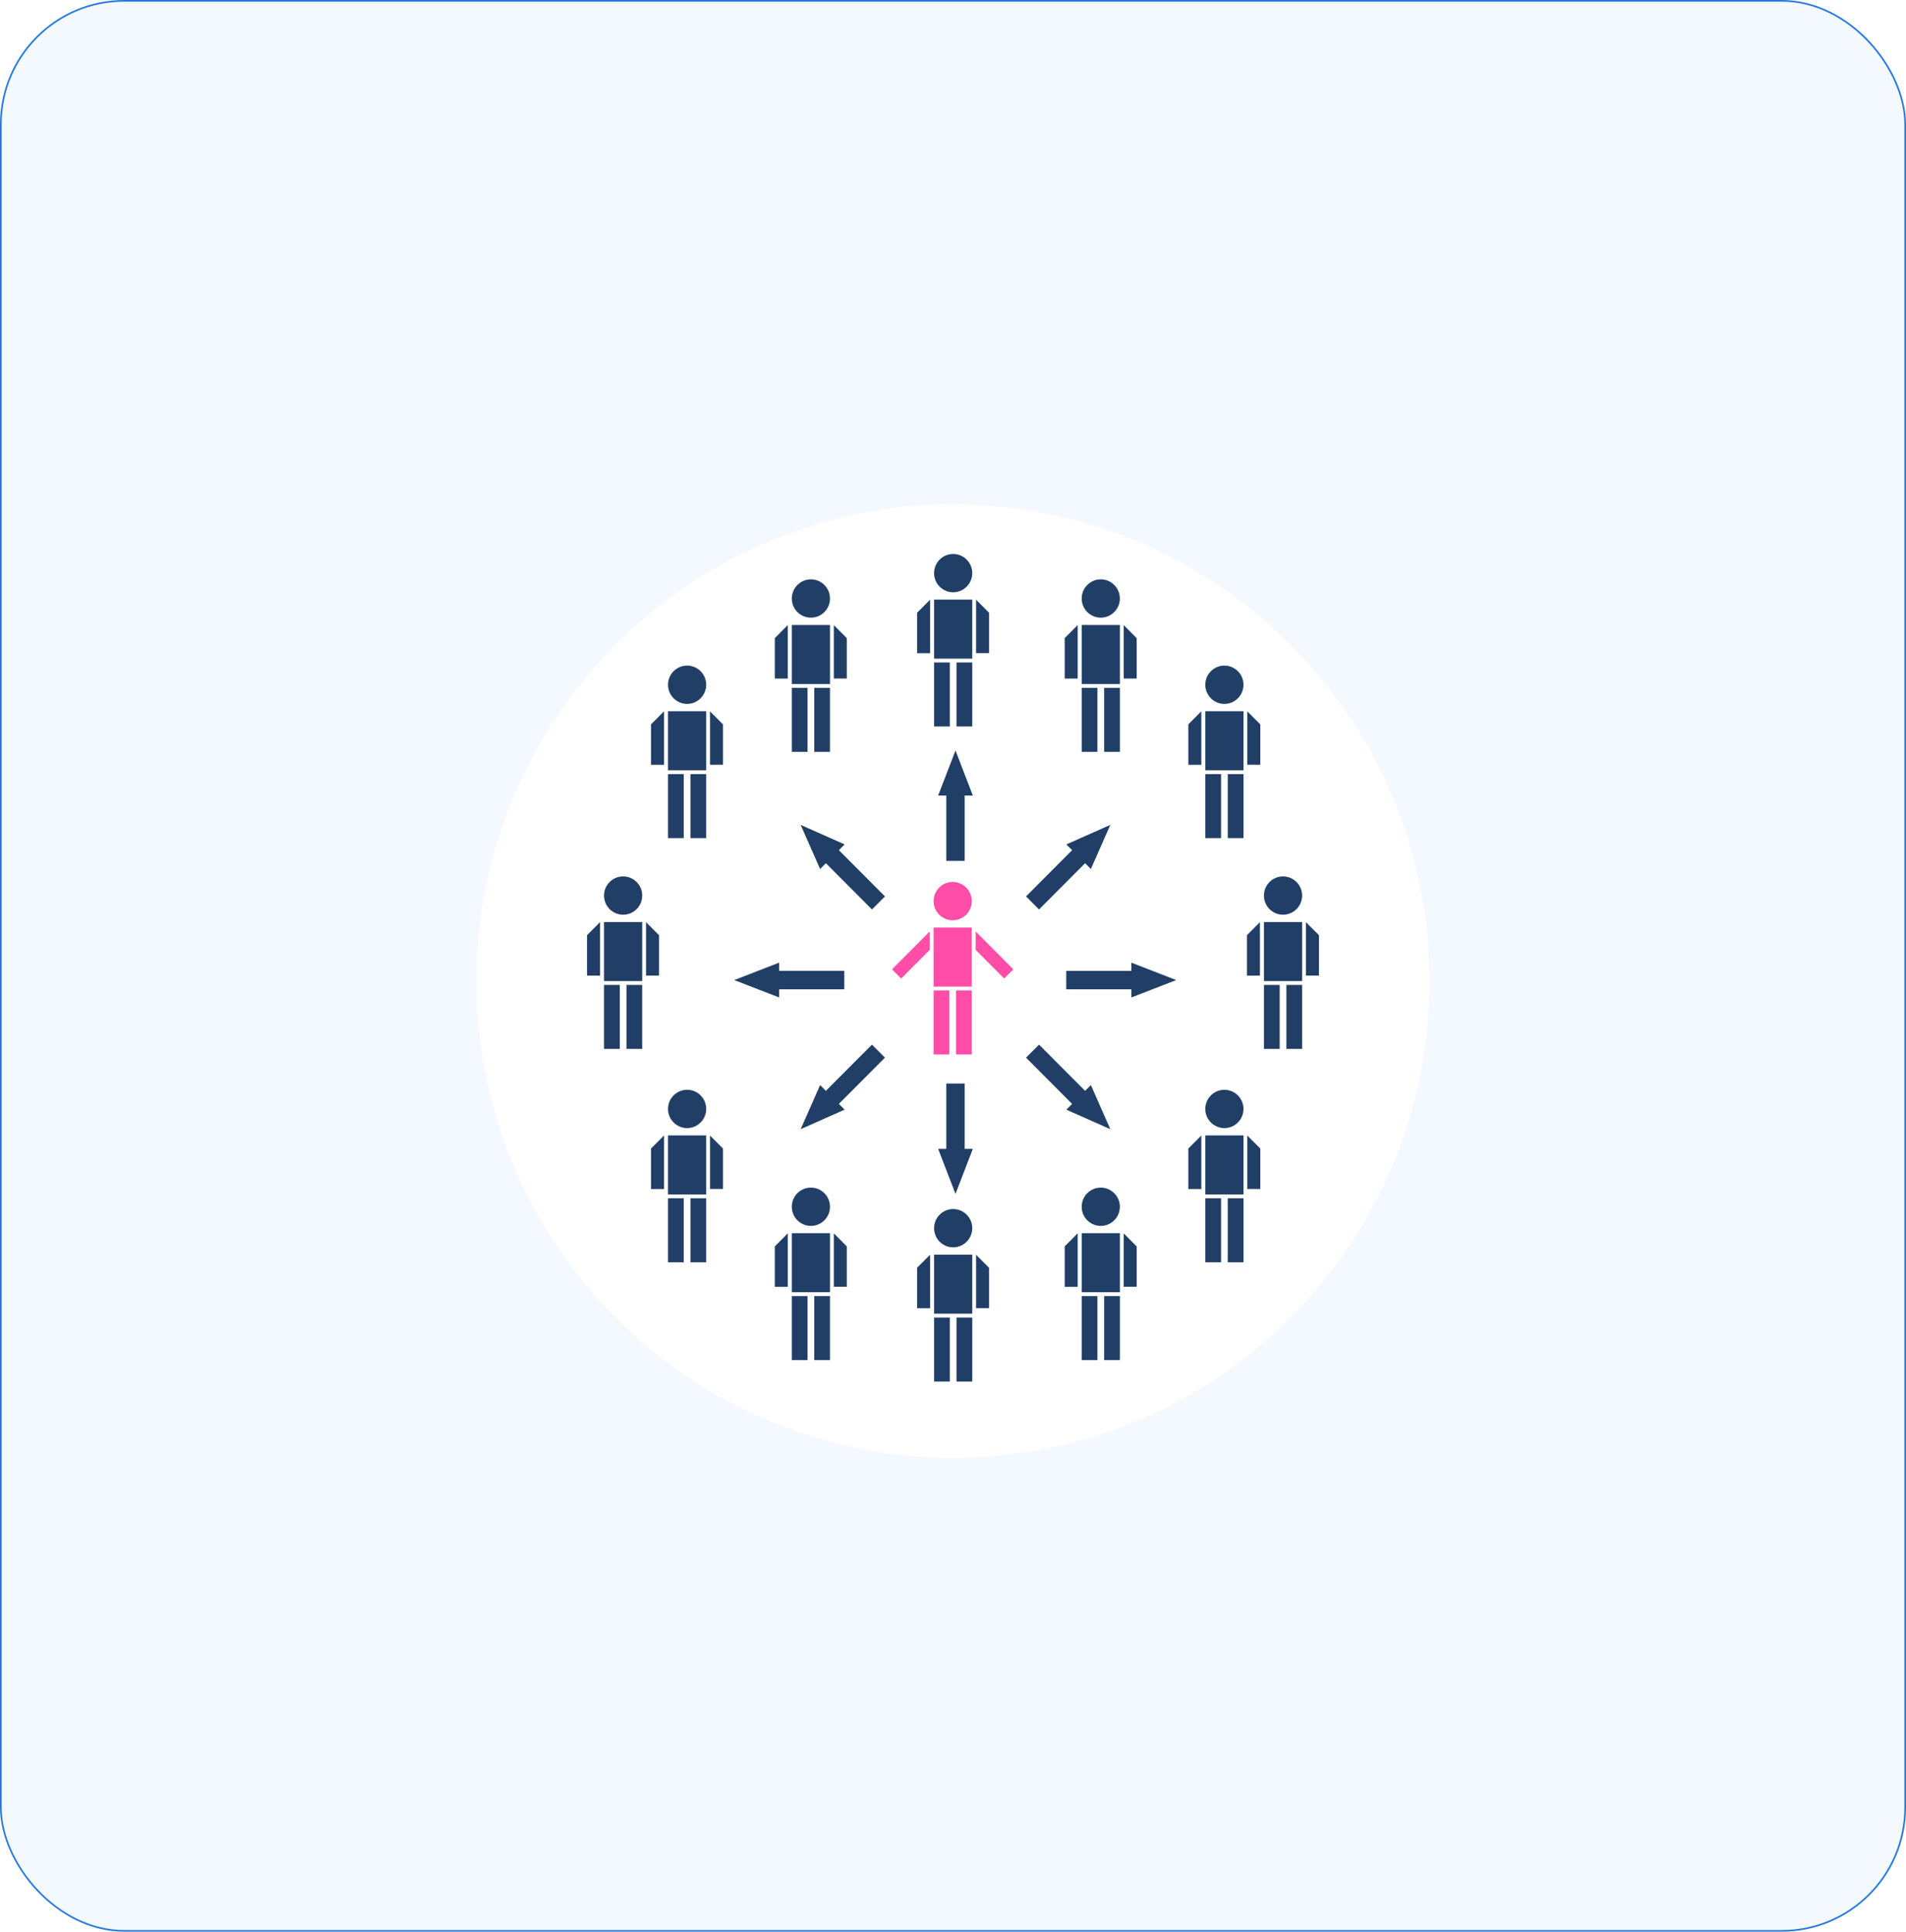
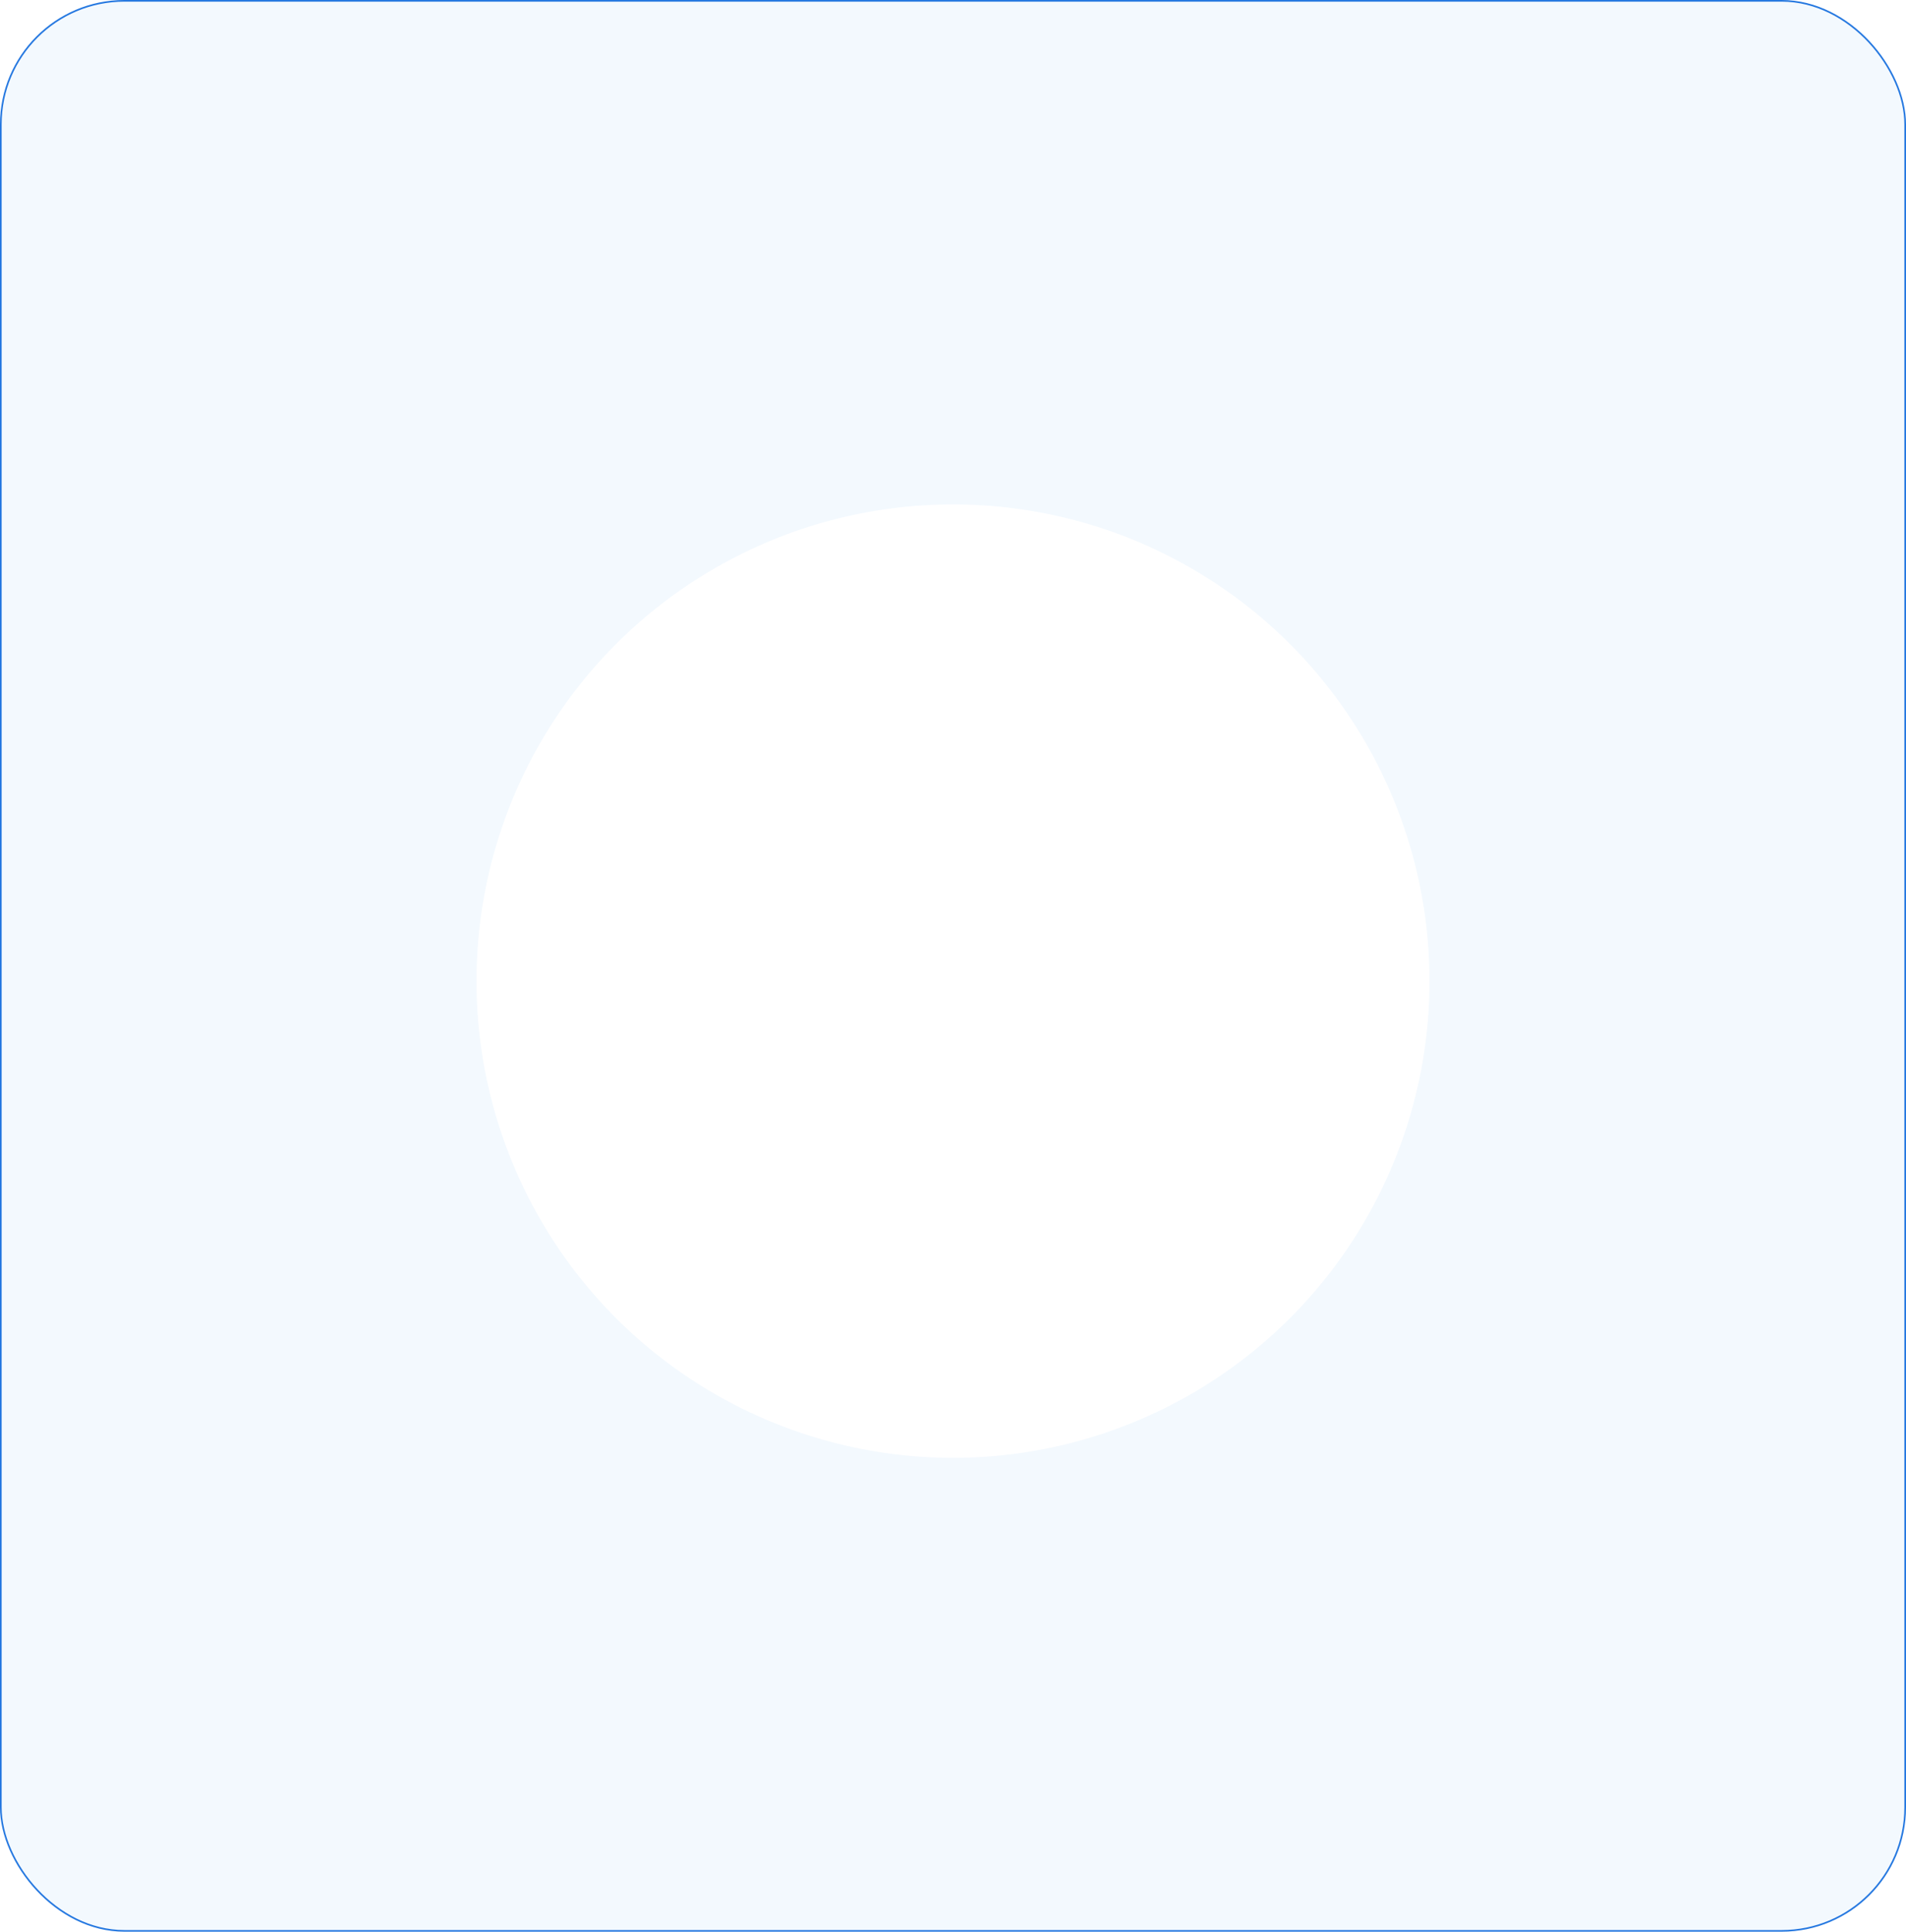
<svg xmlns="http://www.w3.org/2000/svg" width="460" height="466" viewBox="0 0 460 466" fill="none">
  <rect x="0.2" y="0.2" width="459.6" height="465.6" rx="29.8" fill="#F3F9FE" stroke="#2578E0" stroke-width="0.4" />
  <g filter="url(#filter0_d_9233_367)">
    <circle cx="230" cy="233" r="115" fill="white" />
  </g>
-   <path d="M314.256 216.044C314.256 218.597 312.197 220.664 309.65 220.664C307.103 220.664 305.042 218.6 305.042 216.044C305.042 213.496 307.103 211.426 309.65 211.426C312.197 211.426 314.256 213.493 314.256 216.044ZM305.042 237.6V253.037H308.841V237.6H305.042ZM305.042 236.667H314.256V222.429H305.042V236.667ZM310.457 237.6V253.037H314.256V237.6H310.457ZM315.181 222.463V235.346H318.32V225.605L315.181 222.463ZM315.181 222.429V222.463L315.214 222.429H315.181ZM300.941 235.36H304.077V222.454L300.941 225.599V235.36ZM304.069 222.446L304.077 222.454L304.08 222.446H304.069ZM154.994 216.044C154.994 218.597 152.93 220.664 150.386 220.664C147.842 220.664 145.778 218.6 145.778 216.044C145.778 213.496 147.842 211.426 150.386 211.426C152.93 211.426 154.994 213.493 154.994 216.044ZM145.78 237.6V253.037H149.579V237.6H145.78ZM145.78 236.667H154.997V222.429H145.78V236.667ZM151.195 237.6V253.037H154.994V237.6H151.195ZM155.917 222.463V235.346H159.053V225.605L155.917 222.463ZM155.917 222.429V222.463L155.951 222.429H155.917ZM141.68 235.36H144.816V222.454L141.68 225.599V235.36ZM144.807 222.446L144.816 222.454L144.813 222.446H144.807ZM270.27 291.115C270.27 293.666 268.211 295.733 265.661 295.733C263.117 295.733 261.056 293.669 261.056 291.115C261.056 288.562 263.115 286.495 265.661 286.495C268.211 286.495 270.27 288.562 270.27 291.115ZM261.059 312.663V328.105H264.855V312.663H261.059ZM261.059 311.738H270.273V297.495H261.059V311.738ZM266.476 312.663V328.105H270.273V312.663H266.476ZM271.192 297.529V310.415H274.328V300.676L271.192 297.529ZM271.192 297.498V297.529L271.226 297.498H271.192ZM256.958 310.429H260.091V297.526L256.958 300.668V310.429ZM260.083 297.512L260.091 297.526V297.512H260.083ZM270.27 144.383C270.27 146.936 268.211 149.003 265.661 149.003C263.117 149.003 261.056 146.936 261.056 144.383C261.056 141.832 263.115 139.762 265.661 139.762C268.211 139.762 270.27 141.829 270.27 144.383ZM261.059 165.936V181.376H264.855V165.936H261.059ZM261.059 165.006H270.273V150.765H261.059V165.006ZM266.476 165.936V181.376H270.273V165.936H266.476ZM271.192 150.799V163.682H274.328V153.943L271.192 150.799ZM271.192 150.765V150.799L271.226 150.765H271.192ZM256.958 163.699H260.091V150.791L256.958 153.935V163.699ZM260.083 150.782L260.091 150.791V150.782H260.083ZM234.646 296.285C234.646 298.835 232.585 300.905 230.038 300.905C227.494 300.905 225.432 298.838 225.432 296.285C225.432 293.737 227.494 291.667 230.038 291.667C232.585 291.667 234.646 293.734 234.646 296.285ZM225.432 317.838V333.28H229.231V317.838H225.432ZM225.432 316.913H234.649V302.67H225.432V316.913ZM230.847 317.838V333.28H234.649V317.838H230.847ZM235.571 302.701V315.587H238.705V305.848L235.571 302.701ZM235.571 302.67V302.701L235.605 302.67H235.571ZM221.331 315.601H224.468V302.698L221.331 305.84V315.601ZM224.459 302.684L224.468 302.698V302.684H224.459ZM234.646 138.261C234.646 140.811 232.585 142.878 230.038 142.878C227.494 142.878 225.432 140.811 225.432 138.261C225.432 135.71 227.494 133.64 230.038 133.64C232.585 133.643 234.646 135.713 234.646 138.261ZM225.432 159.814V175.253H229.231V159.814H225.432ZM225.432 158.884H234.649V144.643H225.432V158.884ZM230.847 159.814V175.253H234.649V159.814H230.847ZM235.571 144.68V157.563H238.705V147.821L235.571 144.68ZM235.571 144.643V144.68L235.605 144.643H235.571ZM221.331 157.58H224.468V144.671L221.331 147.813V157.58ZM224.459 144.663L224.468 144.671V144.663H224.459ZM300.106 267.518C300.106 270.066 298.042 272.138 295.498 272.138C292.954 272.138 290.889 270.068 290.889 267.518C290.889 264.967 292.951 262.897 295.498 262.897C298.042 262.897 300.106 264.967 300.106 267.518ZM290.892 289.071V304.51H294.694V289.071H290.892ZM290.892 288.141H300.109V273.903H290.892V288.141ZM296.31 289.071V304.51H300.109V289.071H296.31ZM301.031 273.934V286.817H304.167V277.078L301.031 273.934ZM301.031 273.903V273.934L301.065 273.903H301.031ZM286.791 286.831H289.93V273.925L286.791 277.073V286.831ZM289.919 273.92L289.93 273.925V273.92H289.919ZM300.106 165.187C300.106 167.737 298.042 169.807 295.498 169.807C292.954 169.807 290.889 167.74 290.889 165.187C290.889 162.636 292.951 160.566 295.498 160.566C298.042 160.569 300.106 162.639 300.106 165.187ZM290.892 186.743V202.182H294.694V186.743H290.892ZM290.892 185.812H300.109V171.572H290.892V185.812ZM296.31 186.743V202.182H300.109V186.743H296.31ZM301.031 171.606V184.489H304.167V174.75L301.031 171.606ZM301.031 171.572V171.606L301.065 171.572H301.031ZM286.791 184.506H289.93V171.6L286.791 174.744V184.506ZM289.919 171.589L289.93 171.6V171.589H289.919ZM170.436 267.518C170.436 270.066 168.374 272.138 165.827 272.138C163.281 272.138 161.222 270.068 161.222 267.518C161.222 264.967 163.281 262.897 165.827 262.897C168.374 262.897 170.436 264.967 170.436 267.518ZM161.222 289.071V304.51H165.018V289.071H161.222ZM161.222 288.141H170.436V273.903H161.222V288.141ZM166.637 289.071V304.51H170.436V289.071H166.637ZM171.358 273.934V286.817H174.494V277.078L171.358 273.934ZM171.358 273.903V273.934L171.395 273.903H171.358ZM157.118 286.831H160.254V273.925L157.118 277.073V286.831ZM160.246 273.92L160.254 273.925V273.92H160.246ZM170.436 165.187C170.436 167.737 168.374 169.807 165.827 169.807C163.281 169.807 161.222 167.74 161.222 165.187C161.222 162.636 163.281 160.566 165.827 160.566C168.374 160.569 170.436 162.639 170.436 165.187ZM161.222 186.743V202.182H165.018V186.743H161.222ZM161.222 185.812H170.436V171.572H161.222V185.812ZM166.637 186.743V202.182H170.436V186.743H166.637ZM171.358 171.606V184.489H174.494V174.75L171.358 171.606ZM171.358 171.572V171.606L171.395 171.572H171.358ZM157.118 184.506H160.254V171.6L157.118 174.744V184.506ZM160.246 171.589L160.254 171.6V171.589H160.246ZM200.312 291.115C200.312 293.666 198.25 295.733 195.703 295.733C193.159 295.733 191.097 293.669 191.097 291.115C191.097 288.562 193.159 286.495 195.703 286.495C198.25 286.495 200.312 288.562 200.312 291.115ZM191.097 312.663V328.105H194.896V312.663H191.097ZM191.097 311.738H200.314V297.495H191.097V311.738ZM196.513 312.663V328.105H200.312V312.663H196.513ZM201.237 297.529V310.415H204.37V300.676L201.237 297.529ZM201.237 297.498V297.529L201.268 297.498H201.237ZM186.997 310.429H190.13V297.526L186.997 300.668V310.429ZM190.122 297.512L190.13 297.526V297.512H190.122ZM200.312 144.383C200.312 146.936 198.25 149.003 195.703 149.003C193.159 149.003 191.097 146.936 191.097 144.383C191.097 141.832 193.159 139.762 195.703 139.762C198.25 139.762 200.312 141.832 200.312 144.383ZM191.097 165.936V181.376H194.896V165.936H191.097ZM191.097 165.006H200.314V150.765H191.097V165.006ZM196.513 165.936V181.376H200.312V165.936H196.513ZM201.237 150.799V163.682H204.37V153.943L201.237 150.799ZM201.237 150.765V150.799L201.268 150.765H201.237ZM186.997 163.699H190.13V150.791L186.997 153.935V163.699ZM190.122 150.782L190.13 150.791V150.782H190.122ZM257.355 203.704L258.743 205.098L247.623 216.248L250.762 219.395L261.882 208.245L263.273 209.639L267.971 198.99L257.355 203.704ZM197.928 209.639L199.319 208.245L210.439 219.395L213.581 216.248L202.458 205.098L203.848 203.706L193.23 198.993L197.928 209.639ZM267.974 272.404L263.275 261.758L261.885 263.152L250.764 252.005L247.625 255.149L258.746 266.302L257.355 267.696L267.974 272.404ZM193.227 272.404L198.538 270.051L203.845 267.693L202.455 266.299L213.578 255.149L210.436 252.005L199.319 263.152L197.928 261.76L193.227 272.404ZM273.048 232.233V234.204H257.324L257.319 238.658H273.048V240.626L283.881 236.432L273.048 232.233ZM226.416 191.912H228.382V207.679H232.821V191.909H234.787L232.692 186.48L230.602 181.048L226.416 191.912ZM230.602 288.013L234.787 277.152H232.821V261.384L228.382 261.387V277.152H226.416L230.602 288.013ZM177.199 236.429L188.032 240.623V238.655H203.761V234.201H188.032V232.23L177.199 236.429Z" fill="#213F66" />
-   <path d="M234.528 217.381C234.528 219.934 232.469 222.001 229.925 222.001C227.379 222.001 225.317 219.934 225.317 217.381C225.317 214.83 227.379 212.76 229.925 212.76C232.466 212.76 234.528 214.83 234.528 217.381ZM224.389 224.705L215.279 233.838L217.488 236.058L224.389 229.139V224.705ZM225.317 238.934V254.374H229.113V238.934H225.317ZM225.317 238.004H234.528V223.766H225.317V238.004ZM230.732 238.934V254.374H234.528V238.934H230.732ZM235.456 224.705V229.136L242.357 236.055L244.563 233.836L235.456 224.705Z" fill="#FF4DA8" />
  <defs>
    <filter id="filter0_d_9233_367" x="83.72" y="90.4" width="292.56" height="292.56" filterUnits="userSpaceOnUse" color-interpolation-filters="sRGB">
      <feFlood flood-opacity="0" result="BackgroundImageFix" />
      <feColorMatrix in="SourceAlpha" type="matrix" values="0 0 0 0 0 0 0 0 0 0 0 0 0 0 0 0 0 0 127 0" result="hardAlpha" />
      <feOffset dy="3.68" />
      <feGaussianBlur stdDeviation="15.64" />
      <feComposite in2="hardAlpha" operator="out" />
      <feColorMatrix type="matrix" values="0 0 0 0 0.145 0 0 0 0 0.471 0 0 0 0 0.878 0 0 0 0.5 0" />
      <feBlend mode="normal" in2="BackgroundImageFix" result="effect1_dropShadow_9233_367" />
      <feBlend mode="normal" in="SourceGraphic" in2="effect1_dropShadow_9233_367" result="shape" />
    </filter>
  </defs>
</svg>